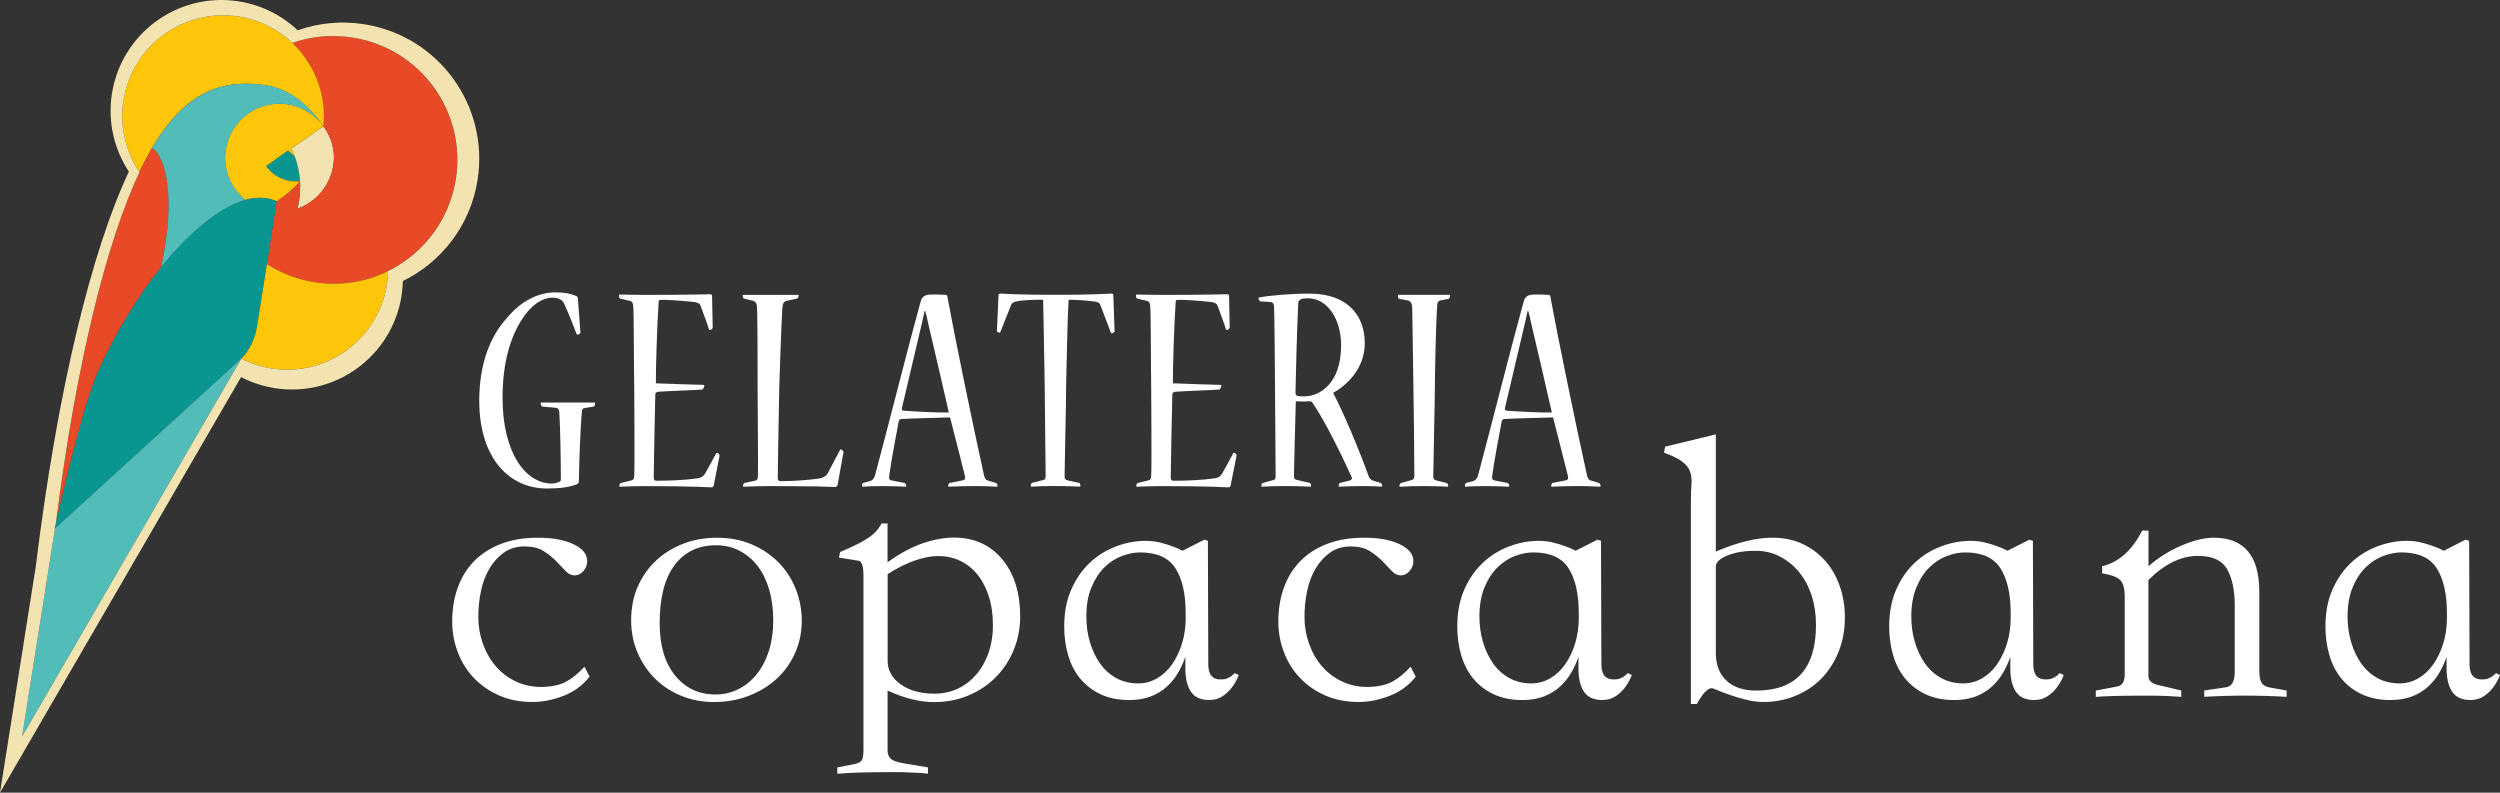
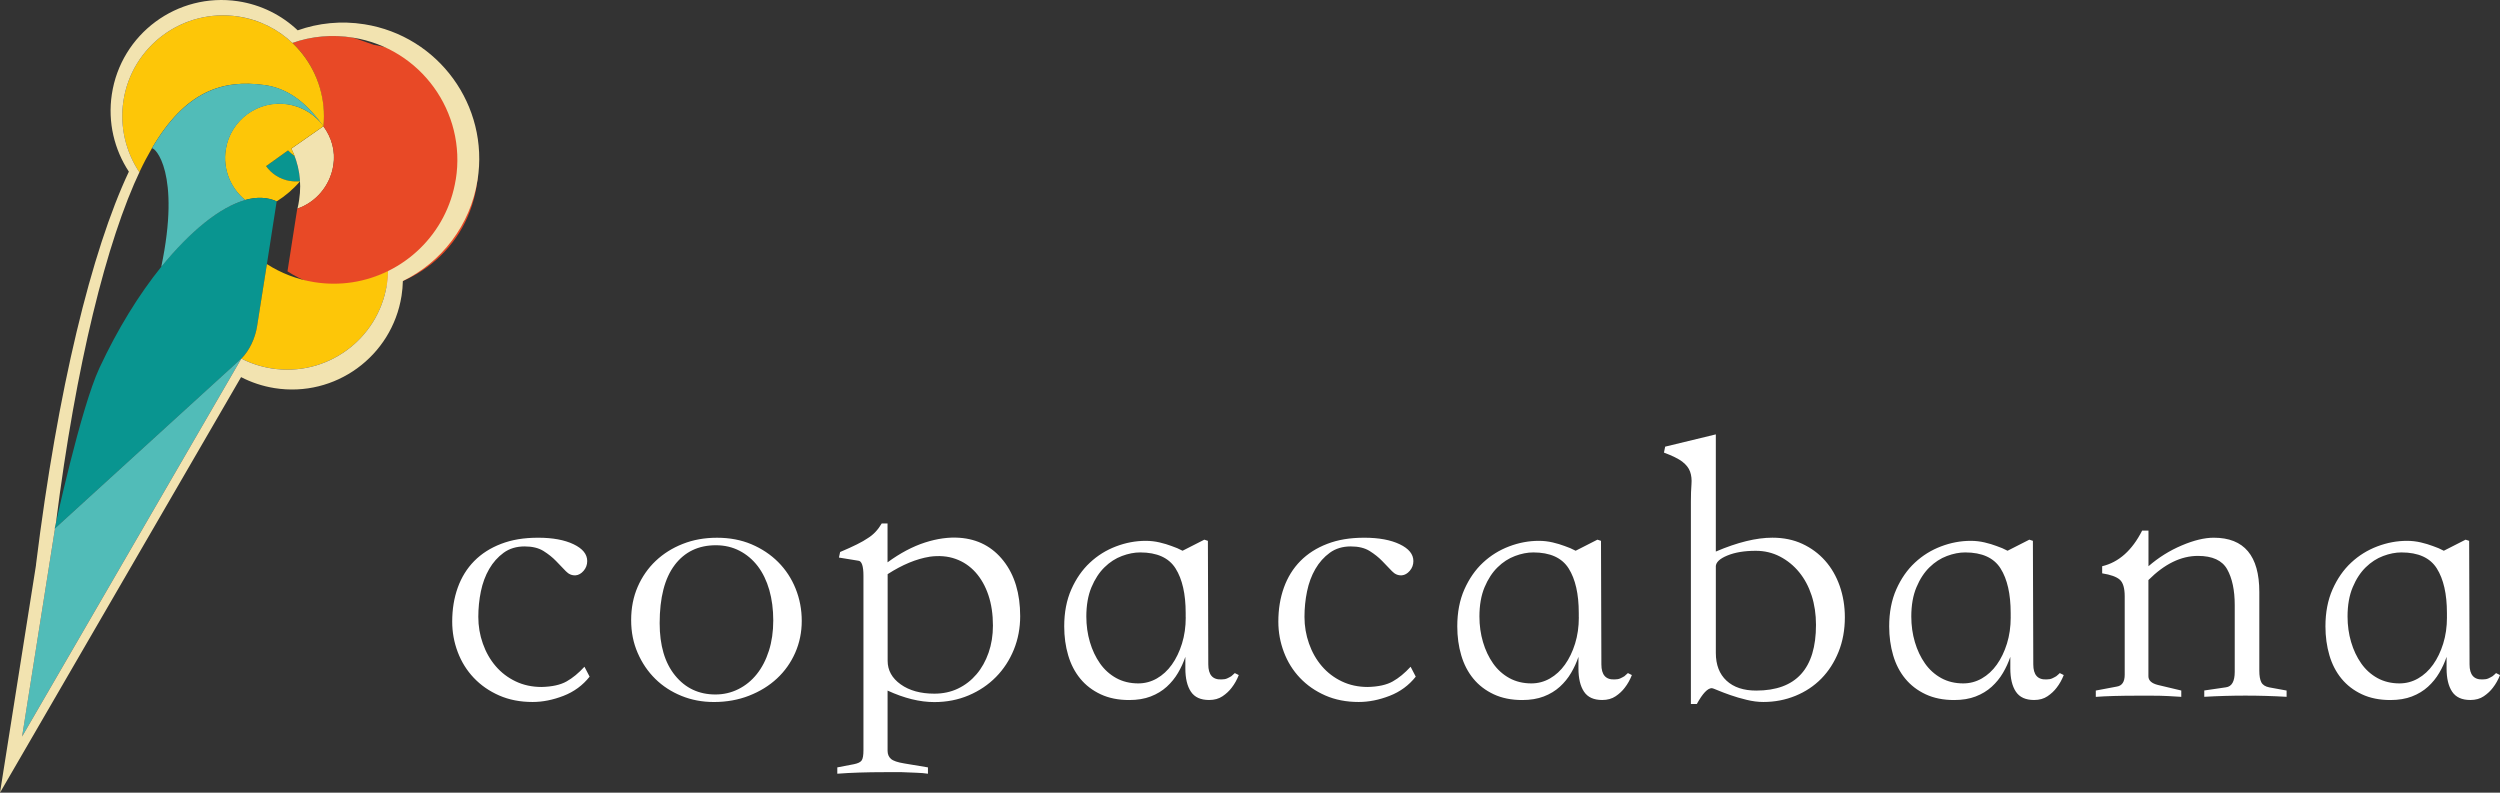
<svg xmlns="http://www.w3.org/2000/svg" version="1.1" viewBox="0 0 769.79 244.08">
  <rect x="0" y="0" width="769.79" height="244.08" fill="#333333" stroke="none" />
  <defs>
    <style> .cls-1 { fill: #f2e3b0; } .cls-2 { fill: #fdc608; } .cls-3 { fill: #51bcb8; } .cls-4 { fill: #fff; } .cls-5 { fill: #099590; } .cls-6 { fill: #e84926; } </style>
  </defs>
  <g>
    <g id="Layer_1">
      <g>
-         <path class="cls-4" d="M470.58,95.76c.38,1.34.67,2.58.86,3.63,1.91,8.12,5.26,22.46,6.4,27.62-3.34.1-10.61-.29-14.05-.57-.38-.1-.48-.29-.38-.86,1.53-6.5,4.3-18.35,6.21-26.38.19-.76.48-2.1.76-3.44h.19ZM472.3,90.7c-1.82,0-2.77.67-3.15,2.2-3.63,13.09-10.61,40.81-14.05,53.52-.38,1.15-.76,1.43-1.53,1.72l-2.1.57c-.28.1-.38.57-.38.86,0,.19,0,.29.19.29,1.43-.1,3.53-.19,5.92-.19,2.77,0,5.35.1,7.26.19.19,0,.28,0,.28-.19,0-.48-.28-.86-.57-.96l-3.92-.77c-.57-.1-.96-.28-.77-1.53.67-4.87,2.1-12.23,2.87-16.44.1-.57.38-.96.86-.96,3.34-.19,11.66-.38,15-.48,1.24,4.68,3.34,13.19,4.59,18.06.19.76-.1,1.24-.76,1.34l-3.92.77c-.38.1-.48.67-.48.96,0,.1,0,.19.19.19,2.58-.1,5.26-.19,8.41-.19,1.91,0,4.4.1,6.31.19.29,0,.29-.1.29-.19,0-.38-.19-.86-.57-.96l-2.49-.77c-.57-.1-.96-.76-1.15-1.72-3.34-15.1-8.98-42.43-11.28-55.04-.1-.29-.29-.38-.57-.38-1.24-.1-2.77-.1-4.4-.1h-.1ZM430.63,90.79c-.19,0-.19.1-.19.29,0,.57.19.96.48.96l2.58.48c.96.19,1.24,1.05,1.34,2.1,0,1.15.29,19.97.38,24.85.1,3.63.28,23.8.28,27.14,0,.86-.28,1.05-.96,1.24l-3.06.86c-.38.1-.57.57-.57.86,0,.19,0,.29.28.29,1.53-.1,4.21-.19,7.36-.19,3.44,0,5.92.1,7.07.19.29,0,.29-.1.29-.29,0-.38-.19-.76-.48-.86l-3.15-.77c-.57-.19-.96-.38-.96-1.15,0-2.87.48-22.55.48-26.09,0-3.73.28-20.74.76-26.95,0-.48.29-1.15.96-1.24l2.49-.48c.29,0,.48-.67.48-.96,0-.19,0-.29-.19-.29h-15.67ZM401.58,122.04c-2.1,0-2.68,0-2.68-1.24,0-1.63.48-20.64.86-27.62.1-1.05,1.34-1.34,2.87-1.34,6.21,0,10.32,6.5,10.32,14.53,0,11.66-6.59,15.67-11.28,15.67h-.09ZM420.22,105.51c0-8.12-5.07-15.1-17.01-15.1-6.5,0-12.62.67-15.39,1.15-.19,0-.29.1-.29.19,0,.38.29,1.05.67,1.05l2.96.19c.86.1,1.15.57,1.15,1.62.1,1.53.29,20.74.29,24.56,0,4.11.19,23.8.19,27.33,0,.86-.19,1.24-.76,1.34l-3.15.86c-.38.1-.48.57-.48.86,0,.19,0,.29.19.29,2.1-.1,4.49-.19,7.36-.19s5.45.1,7.55.19c.19,0,.19-.1.19-.29,0-.29-.1-.76-.38-.86l-4.11-.96c-.57-.1-.77-.38-.77-1.34,0-2.2.48-19.11.57-22.84,1.24.1,3.15.1,4.2,0,.48,0,.76.1.96.48,4.02,5.83,9.37,17.01,11.95,22.65.48.86-.1,1.15-.76,1.34l-2.77.67c-.29.1-.38.57-.38.96,0,.1,0,.19.19.19,2.39-.1,4.68-.19,7.17-.19,2.29,0,4.68.1,5.83.19.19,0,.19-.1.19-.29s-.1-.76-.48-.86l-2.48-.77c-.57-.28-.96-.67-1.24-1.43-2.96-8.32-8.03-20.16-10.89-25.52,3.73-2.1,9.75-7.07,9.75-15.39v-.1ZM380.75,140.29c.1-.38-.48-.86-.77-.86-.1,0-.19,0-.28.19-1.05,2.01-2.2,4.11-3.34,6.12-.48.86-1.15,1.34-2.2,1.53-4.21.57-8.6.76-12.81.76-.67,0-.86-.28-.86-1.24,0-1.81.38-21.6.48-25.13,0-.67.19-.96,1.05-1.05,4.59-.29,11.37-.48,13.38-.67.29,0,.67-.77.67-1.24,0-.1,0-.19-.19-.19-2.01,0-8.98-.29-14.72-.48-.1-2.77.38-18.83.86-25.13,0-.38.09-.57.86-.57,1.81-.1,7.45.38,10.13.67.96.19,1.62.38,1.91,1.15.86,2.49,1.81,4.78,2.58,7.26.09.19.19.19.28.19.29,0,.86-.38.86-.76l-.19-9.56c0-.48-.1-.67-.57-.67-1.05,0-5.83.19-20.64.19-2.58,0-5.54-.1-7.26-.1-.19,0-.19.1-.19.29,0,.38.09.86.38.96l2.87.67c.86.19,1.05.67,1.15,1.72.19,2.2.19,20.83.28,24.46,0,3.63.19,24.75,0,27.62,0,1.05-.38,1.43-.96,1.53l-3.15.77c-.38.1-.48.67-.48.96,0,.1,0,.19.19.19,2.29-.1,5.26-.19,7.74-.19,7.55,0,12.42.1,15.58.19,3.06.1,4.4.19,4.78.19.48,0,.67-.19.76-.57l1.82-9.17ZM342.81,91.17c0-.57-.1-.77-.57-.77-1.24,0-4.78.38-17.01.38-13.19,0-15.86-.38-17.11-.38-.57,0-.67.19-.67.67l-.48,10.89c0,.19.48.48.86.48q.1,0,.19-.19l3.34-8.41c.28-.67.86-.86,1.72-1.05,1.53-.38,6.12-.57,8.12-.48.19,6.97.38,22.65.48,26.47,0,3.63.29,24.56.29,27.71,0,1.05-.29,1.24-.86,1.34l-3.34.86c-.29.1-.38.67-.38.96,0,.1,0,.19.19.19,1.81-.1,4.11-.19,7.17-.19,3.44,0,6.02.1,7.74.19q.19,0,.19-.29c0-.38-.19-.76-.38-.86l-3.54-.77c-.67-.19-.96-.38-.96-1.24,0-2.96.48-22.46.48-28.09.1-4.02.38-20.55.77-26.28,2.1-.1,7.26.38,8.22.57s1.34.38,1.63,1.24l3.15,8.31q.1.19.19.19c.28,0,.96-.28.96-.57l-.38-10.89ZM284.9,95.76c.38,1.34.67,2.58.86,3.63,1.91,8.12,5.26,22.46,6.4,27.62-3.34.1-10.61-.29-14.05-.57-.38-.1-.48-.29-.38-.86,1.53-6.5,4.3-18.35,6.21-26.38.19-.76.48-2.1.76-3.44h.19ZM286.62,90.7c-1.82,0-2.77.67-3.15,2.2-3.63,13.09-10.61,40.81-14.05,53.52-.38,1.15-.76,1.43-1.53,1.72l-2.1.57c-.29.1-.38.57-.38.86,0,.19,0,.29.19.29,1.43-.1,3.54-.19,5.92-.19,2.77,0,5.35.1,7.26.19.19,0,.29,0,.29-.19,0-.48-.29-.86-.57-.96l-3.92-.77c-.57-.1-.96-.28-.77-1.53.67-4.87,2.1-12.23,2.87-16.44.1-.57.38-.96.86-.96,3.34-.19,11.66-.38,15-.48,1.24,4.68,3.34,13.19,4.59,18.06.19.76-.1,1.24-.76,1.34l-3.92.77c-.38.1-.48.67-.48.96,0,.1,0,.19.19.19,2.58-.1,5.26-.19,8.41-.19,1.91,0,4.4.1,6.31.19.29,0,.29-.1.29-.19,0-.38-.19-.86-.57-.96l-2.49-.77c-.57-.1-.96-.76-1.15-1.72-3.34-15.1-8.98-42.43-11.28-55.04-.1-.29-.29-.38-.57-.38-1.24-.1-2.77-.1-4.4-.1h-.1ZM228.89,90.79c-.19,0-.19.1-.19.19,0,.38.1.86.38.96l2.77.67c.96.29,1.24,1.05,1.24,2.1.19,2.1.19,21.41.19,25.04s.19,23.6.1,26.76c0,1.05-.29,1.34-.96,1.53l-3.15.67c-.29.1-.48.57-.48.86,0,.19,0,.29.19.29,3.15-.1,5.35-.19,7.74-.19,6.59,0,11.47.1,14.81.1,3.44.1,5.26.19,5.64.19s.67-.29.76-.77l1.81-10.03c0-.19-.57-.76-.76-.76-.1,0-.19,0-.29.1l-3.73,7.07c-.48.96-1.24,1.43-2.39,1.72-3.63.57-8.7.86-12.04.86-.67,0-1.05-.19-1.05-1.05,0-1.72.38-24.37.48-28.29.19-4.87.57-18.73.96-24.18.1-1.05.38-1.81,1.34-2.01l3.15-.67c.29-.1.48-.57.48-.96,0-.1,0-.19-.19-.19h-16.82ZM221.54,140.29c.1-.38-.48-.86-.76-.86-.1,0-.19,0-.29.19-1.05,2.01-2.2,4.11-3.34,6.12-.48.86-1.15,1.34-2.2,1.53-4.2.57-8.6.76-12.8.76-.67,0-.86-.28-.86-1.24,0-1.81.38-21.6.48-25.13,0-.67.19-.96,1.05-1.05,4.59-.29,11.37-.48,13.38-.67.29,0,.67-.77.67-1.24,0-.1,0-.19-.19-.19-2.01,0-8.98-.29-14.72-.48-.1-2.77.38-18.83.86-25.13,0-.38.1-.57.86-.57,1.82-.1,7.46.38,10.13.67.96.19,1.63.38,1.91,1.15.86,2.49,1.82,4.78,2.58,7.26.1.19.19.19.29.19.29,0,.86-.38.86-.76l-.19-9.56c0-.48-.1-.67-.57-.67-1.05,0-5.83.19-20.64.19-2.58,0-5.54-.1-7.26-.1-.19,0-.19.1-.19.29,0,.38.1.86.38.96l2.87.67c.86.19,1.05.67,1.15,1.72.19,2.2.19,20.83.29,24.46,0,3.63.19,24.75,0,27.62,0,1.05-.38,1.43-.96,1.53l-3.15.77c-.38.1-.48.67-.48.96,0,.1,0,.19.19.19,2.29-.1,5.26-.19,7.74-.19,7.55,0,12.42.1,15.58.19,3.06.1,4.4.19,4.78.19.48,0,.67-.19.77-.57l1.81-9.17ZM166.68,123.95c-.19,0-.19.1-.19.29,0,.28.19.96.57.96l4.2.38c.67.09.96.76.96,1.43.29,3.63.48,15.77.48,20.55,0,.48-.19.67-.57.86-.57.19-1.43.48-2.2.48-8.03,0-15.19-9.36-15.19-26.47,0-10.8,2.49-18.73,5.92-23.99,2.68-4.3,6.12-6.79,9.56-6.79,1.43,0,2.39.48,2.96,1.05.29.29.57.77.76,1.34,1.34,2.96,2.49,5.83,3.63,8.89.1.1.19.1.29.1.29,0,.86-.29.86-.67l-.76-10.23c0-.48-.1-.77-.48-.96-1.43-.67-3.54-1.15-6.4-1.15-5.45,0-10.8,2.77-15.1,8.03-5.07,5.54-8.41,14.05-8.41,25.33,0,17.87,9.37,27.04,20.83,27.04,3.73,0,6.98-.38,9.27-1.34.48-.28.57-.48.57-.86.09-6.12.48-17.1.96-21.6,0-.38.1-.86.76-.96l2.87-.48c.29-.1.38-.67.38-1.05,0-.1,0-.19-.19-.19h-16.34Z" />
        <path class="cls-4" d="M753.46,190.07c0,2.93-.39,5.63-1.16,8.11-.77,2.48-1.81,4.63-3.11,6.46-1.3,1.83-2.85,3.25-4.63,4.27-1.79,1.02-3.7,1.52-5.73,1.52-2.52,0-4.78-.55-6.77-1.64-1.99-1.1-3.66-2.6-5-4.51-1.34-1.91-2.38-4.1-3.11-6.58-.73-2.48-1.1-5.1-1.1-7.86,0-3.49.53-6.5,1.59-9.02,1.05-2.52,2.4-4.57,4.02-6.15,1.63-1.59,3.41-2.74,5.36-3.47,1.95-.73,3.82-1.1,5.61-1.1,5.2,0,8.84,1.65,10.91,4.94,2.07,3.29,3.11,7.86,3.11,13.71v1.34ZM742.67,214.45c1.91-.73,3.55-1.73,4.94-2.99,1.38-1.26,2.54-2.68,3.47-4.27.93-1.58,1.69-3.23,2.26-4.94v3.54c0,3.09.57,5.49,1.71,7.19,1.14,1.71,3.01,2.56,5.61,2.56,1.63,0,3.01-.39,4.14-1.16,1.14-.77,2.07-1.65,2.8-2.62.89-1.14,1.62-2.44,2.19-3.9l-1.22-.61c-.32.33-.69.65-1.1.98-.41.24-.83.47-1.28.67-.45.2-1,.3-1.64.3-2.76.16-4.14-1.38-4.14-4.63,0-6.34-.02-12.68-.06-19.02-.04-6.34-.06-12.68-.06-19.02l-1.1-.36-6.7,3.41c-1.06-.57-2.19-1.05-3.41-1.46-1.06-.41-2.28-.77-3.66-1.1-1.38-.32-2.8-.49-4.27-.49-3.09,0-6.14.57-9.14,1.71-3.01,1.14-5.69,2.8-8.05,5-2.36,2.19-4.27,4.94-5.73,8.23-1.46,3.29-2.19,7.09-2.19,11.4,0,3.17.41,6.14,1.22,8.9.81,2.76,2.05,5.16,3.72,7.19,1.67,2.03,3.76,3.64,6.28,4.82,2.52,1.18,5.44,1.77,8.78,1.77,2.52,0,4.73-.37,6.64-1.1M704.09,212.63l-5.36-.98c-1.22-.24-2.03-.77-2.44-1.58-.41-.81-.61-1.99-.61-3.54v-24.26c0-11.13-4.67-16.7-14.02-16.7-2.85,0-6.14.79-9.87,2.38-3.74,1.58-7.15,3.72-10.24,6.4v-10.97h-1.95c-3.09,6.09-7.19,9.75-12.31,10.97v2.19c2.6.41,4.41,1.06,5.42,1.95,1.01.89,1.52,2.6,1.52,5.12v24.14c0,2.19-.81,3.41-2.44,3.66l-6.46,1.22v1.95c3.01-.24,7.39-.37,13.16-.37h4.02c1.87,0,3.57.04,5.12.12,1.54.08,2.88.16,4.02.24v-1.95l-7.19-1.71c-1.95-.49-2.93-1.38-2.93-2.68v-29.62c4.96-4.96,10.04-7.44,15.24-7.44,4.47,0,7.48,1.38,9.02,4.14,1.54,2.76,2.32,6.42,2.32,10.97v20.6c0,2.92-.9,4.51-2.68,4.75l-6.7.98v1.95c8.45-.49,16.9-.49,25.35,0v-1.95ZM619.13,190.07c0,2.93-.39,5.63-1.16,8.11-.77,2.48-1.81,4.63-3.11,6.46-1.3,1.83-2.85,3.25-4.63,4.27-1.79,1.02-3.7,1.52-5.73,1.52-2.52,0-4.78-.55-6.77-1.64-1.99-1.1-3.66-2.6-5-4.51-1.34-1.91-2.38-4.1-3.11-6.58-.73-2.48-1.1-5.1-1.1-7.86,0-3.49.53-6.5,1.59-9.02,1.05-2.52,2.4-4.57,4.02-6.15,1.63-1.59,3.41-2.74,5.36-3.47,1.95-.73,3.82-1.1,5.61-1.1,5.2,0,8.84,1.65,10.91,4.94,2.07,3.29,3.11,7.86,3.11,13.71v1.34ZM608.34,214.45c1.91-.73,3.55-1.73,4.94-2.99,1.38-1.26,2.54-2.68,3.47-4.27.93-1.58,1.69-3.23,2.26-4.94v3.54c0,3.09.57,5.49,1.71,7.19,1.14,1.71,3.01,2.56,5.61,2.56,1.63,0,3.01-.39,4.14-1.16,1.14-.77,2.07-1.65,2.8-2.62.89-1.14,1.62-2.44,2.19-3.9l-1.22-.61c-.32.33-.69.65-1.1.98-.41.24-.83.47-1.28.67-.45.2-1,.3-1.64.3-2.76.16-4.14-1.38-4.14-4.63,0-6.34-.02-12.68-.06-19.02-.04-6.34-.06-12.68-.06-19.02l-1.1-.36-6.7,3.41c-1.06-.57-2.19-1.05-3.41-1.46-1.06-.41-2.28-.77-3.66-1.1-1.38-.32-2.8-.49-4.27-.49-3.09,0-6.14.57-9.14,1.71-3.01,1.14-5.69,2.8-8.05,5-2.36,2.19-4.27,4.94-5.73,8.23-1.46,3.29-2.19,7.09-2.19,11.4,0,3.17.41,6.14,1.22,8.9.81,2.76,2.05,5.16,3.72,7.19,1.67,2.03,3.76,3.64,6.28,4.82,2.52,1.18,5.44,1.77,8.78,1.77,2.52,0,4.73-.37,6.64-1.1M528.32,174.47c0-1.3,1.18-2.44,3.54-3.41,2.36-.98,5.28-1.46,8.78-1.46,2.68,0,5.16.59,7.44,1.77,2.27,1.18,4.25,2.79,5.91,4.82,1.66,2.03,2.94,4.43,3.84,7.19.89,2.76,1.34,5.77,1.34,9.02,0,13.49-6.14,20.24-18.41,20.24-3.9,0-6.95-1.02-9.14-3.05-2.19-2.03-3.29-4.88-3.29-8.53v-26.57ZM518.02,142.17c1.18.9,1.97,1.91,2.38,3.05.41,1.14.55,2.44.43,3.9-.12,1.46-.18,3.25-.18,5.36v62.29h1.83c1.79-3.25,3.33-4.88,4.63-4.88.16,0,.77.22,1.83.67,1.06.45,2.34.93,3.84,1.46,1.5.53,3.17,1.02,5,1.46,1.83.45,3.55.67,5.18.67,3.49,0,6.78-.63,9.87-1.89,3.09-1.26,5.75-3.03,7.98-5.3,2.23-2.27,4-5.02,5.3-8.23,1.3-3.21,1.95-6.77,1.95-10.67,0-3.41-.53-6.62-1.58-9.63-1.06-3.01-2.56-5.61-4.51-7.8-1.95-2.19-4.29-3.92-7.01-5.18-2.72-1.26-5.79-1.89-9.2-1.89-4.96,0-10.77,1.42-17.43,4.27v-36.08l-15.6,3.78-.37,1.83c2.6.97,4.49,1.91,5.67,2.8M486.15,190.07c0,2.93-.39,5.63-1.16,8.11-.77,2.48-1.81,4.63-3.11,6.46-1.3,1.83-2.85,3.25-4.63,4.27-1.79,1.02-3.7,1.52-5.73,1.52-2.52,0-4.78-.55-6.77-1.64-1.99-1.1-3.66-2.6-5-4.51-1.34-1.91-2.38-4.1-3.11-6.58-.73-2.48-1.1-5.1-1.1-7.86,0-3.49.53-6.5,1.58-9.02,1.06-2.52,2.4-4.57,4.02-6.15,1.62-1.59,3.41-2.74,5.36-3.47,1.95-.73,3.82-1.1,5.61-1.1,5.2,0,8.84,1.65,10.91,4.94,2.07,3.29,3.11,7.86,3.11,13.71v1.34ZM475.36,214.45c1.91-.73,3.55-1.73,4.94-2.99,1.38-1.26,2.54-2.68,3.47-4.27.93-1.58,1.69-3.23,2.26-4.94v3.54c0,3.09.57,5.49,1.71,7.19,1.14,1.71,3,2.56,5.61,2.56,1.62,0,3-.39,4.14-1.16,1.14-.77,2.07-1.65,2.8-2.62.89-1.14,1.62-2.44,2.19-3.9l-1.22-.61c-.33.33-.69.65-1.1.98-.41.24-.83.47-1.28.67-.45.2-1,.3-1.65.3-2.76.16-4.14-1.38-4.14-4.63,0-6.34-.02-12.68-.06-19.02-.04-6.34-.06-12.68-.06-19.02l-1.1-.36-6.7,3.41c-1.06-.57-2.19-1.05-3.41-1.46-1.06-.41-2.28-.77-3.66-1.1-1.38-.32-2.8-.49-4.27-.49-3.09,0-6.14.57-9.14,1.71-3.01,1.14-5.69,2.8-8.05,5-2.36,2.19-4.26,4.94-5.73,8.23-1.46,3.29-2.19,7.09-2.19,11.4,0,3.17.4,6.14,1.22,8.9.81,2.76,2.05,5.16,3.72,7.19,1.66,2.03,3.76,3.64,6.28,4.82,2.52,1.18,5.44,1.77,8.78,1.77,2.52,0,4.73-.37,6.64-1.1M434.34,205.31c-1.79,1.95-3.62,3.46-5.49,4.51-1.87,1.06-4.43,1.63-7.68,1.71-2.92,0-5.59-.57-7.98-1.71-2.4-1.14-4.45-2.7-6.16-4.69-1.71-1.99-3.03-4.31-3.96-6.95-.93-2.64-1.4-5.38-1.4-8.23,0-2.68.26-5.3.79-7.86.53-2.56,1.38-4.86,2.56-6.89,1.18-2.03,2.66-3.7,4.45-5,1.79-1.3,3.94-1.95,6.46-1.95,2.36,0,4.29.47,5.79,1.4,1.5.94,2.8,1.97,3.9,3.11,1.1,1.14,2.09,2.18,2.99,3.11.89.94,1.91,1.36,3.05,1.28.89-.08,1.71-.55,2.44-1.4.73-.85,1.1-1.85,1.1-2.99,0-2.11-1.4-3.84-4.21-5.18-2.8-1.34-6.44-2.01-10.91-2.01s-8.11.63-11.4,1.89c-3.29,1.26-6.05,3.03-8.29,5.3-2.24,2.28-3.92,5-5.06,8.17-1.14,3.17-1.71,6.66-1.71,10.48,0,3.25.57,6.38,1.71,9.39,1.14,3.01,2.78,5.65,4.94,7.92,2.15,2.27,4.75,4.08,7.8,5.42,3.05,1.34,6.48,2.01,10.3,2.01,3.09,0,6.26-.63,9.51-1.89,3.25-1.26,5.93-3.23,8.05-5.91l-1.58-3.05ZM365.11,190.07c0,2.93-.39,5.63-1.16,8.11-.77,2.48-1.81,4.63-3.11,6.46-1.3,1.83-2.85,3.25-4.63,4.27-1.79,1.02-3.7,1.52-5.73,1.52-2.52,0-4.78-.55-6.77-1.64-1.99-1.1-3.66-2.6-5-4.51-1.34-1.91-2.38-4.1-3.11-6.58-.73-2.48-1.1-5.1-1.1-7.86,0-3.49.53-6.5,1.58-9.02,1.06-2.52,2.4-4.57,4.02-6.15,1.62-1.59,3.41-2.74,5.36-3.47,1.95-.73,3.82-1.1,5.61-1.1,5.2,0,8.84,1.65,10.91,4.94,2.07,3.29,3.11,7.86,3.11,13.71v1.34ZM354.32,214.45c1.91-.73,3.55-1.73,4.94-2.99,1.38-1.26,2.54-2.68,3.47-4.27.93-1.58,1.69-3.23,2.26-4.94v3.54c0,3.09.57,5.49,1.71,7.19,1.14,1.71,3,2.56,5.61,2.56,1.62,0,3-.39,4.14-1.16,1.14-.77,2.07-1.65,2.8-2.62.89-1.14,1.62-2.44,2.19-3.9l-1.22-.61c-.33.33-.69.65-1.1.98-.41.24-.83.47-1.28.67-.45.2-1,.3-1.65.3-2.76.16-4.14-1.38-4.14-4.63,0-6.34-.02-12.68-.06-19.02-.04-6.34-.06-12.68-.06-19.02l-1.1-.36-6.7,3.41c-1.06-.57-2.19-1.05-3.41-1.46-1.06-.41-2.28-.77-3.66-1.1-1.38-.32-2.8-.49-4.27-.49-3.09,0-6.14.57-9.14,1.71-3.01,1.14-5.69,2.8-8.04,5-2.36,2.19-4.27,4.94-5.73,8.23-1.46,3.29-2.19,7.09-2.19,11.4,0,3.17.4,6.14,1.22,8.9.81,2.76,2.05,5.16,3.72,7.19,1.66,2.03,3.76,3.64,6.28,4.82,2.52,1.18,5.44,1.77,8.78,1.77,2.52,0,4.73-.37,6.64-1.1M286.24,171.42c2.93-.4,5.59-.18,7.98.67,2.4.85,4.45,2.24,6.16,4.14,1.71,1.91,3.03,4.25,3.96,7.01.93,2.76,1.4,5.89,1.4,9.39,0,3.01-.45,5.79-1.34,8.35-.9,2.56-2.13,4.78-3.72,6.64-1.59,1.87-3.47,3.33-5.67,4.39-2.19,1.06-4.63,1.58-7.31,1.58-4.23,0-7.68-.95-10.36-2.86-2.68-1.91-4.02-4.33-4.02-7.25v-26.69c4.55-2.93,8.86-4.71,12.92-5.36M273.32,161.19h-1.83c-1.14,1.95-2.56,3.46-4.27,4.51-1.63,1.14-4.47,2.56-8.53,4.27l-.37,1.71,5.97.97c1.05.08,1.58,1.63,1.58,4.63v53.76c0,1.54-.18,2.58-.55,3.11-.36.53-1.16.91-2.38,1.16l-5.12.98v1.95c2.11-.16,4.37-.29,6.77-.36,2.4-.08,5.02-.12,7.86-.12h5.24c1.63.08,3.11.14,4.45.18,1.34.04,2.54.14,3.59.3v-1.95l-7.31-1.22c-2.03-.33-3.39-.79-4.08-1.4-.69-.61-1.04-1.44-1.04-2.5v-18.53c5.12,2.36,9.91,3.54,14.38,3.54,3.82,0,7.35-.69,10.6-2.07,3.25-1.38,6.05-3.27,8.41-5.67,2.36-2.4,4.18-5.2,5.49-8.41,1.3-3.21,1.95-6.64,1.95-10.3,0-6.99-1.71-12.66-5.12-17.01-3.41-4.35-7.92-6.72-13.53-7.13-3.33-.24-6.89.24-10.67,1.46-3.78,1.22-7.62,3.25-11.52,6.1v-11.95ZM207.74,173.98c3.09-4.06,7.31-6.09,12.68-6.09,2.68,0,5.12.57,7.31,1.71,2.19,1.14,4.06,2.72,5.61,4.75,1.54,2.03,2.72,4.47,3.54,7.31.81,2.85,1.22,5.97,1.22,9.39s-.45,6.52-1.34,9.32c-.89,2.8-2.13,5.2-3.72,7.19-1.58,1.99-3.47,3.53-5.67,4.63-2.19,1.1-4.55,1.65-7.07,1.65-5.12,0-9.26-1.95-12.43-5.85-3.17-3.9-4.75-9.26-4.75-16.09,0-7.88,1.54-13.85,4.63-17.92M230.66,214.21c3.33-1.3,6.2-3.07,8.59-5.3,2.4-2.23,4.27-4.88,5.61-7.92,1.34-3.05,2.01-6.32,2.01-9.81s-.63-6.81-1.89-9.93c-1.26-3.13-3.05-5.85-5.36-8.17-2.32-2.32-5.06-4.14-8.23-5.49-3.17-1.34-6.7-2.01-10.6-2.01s-7.33.63-10.54,1.89c-3.21,1.26-5.99,3.01-8.35,5.24-2.36,2.24-4.21,4.9-5.55,7.98-1.34,3.09-2.01,6.5-2.01,10.24s.67,7.03,2.01,10.12c1.34,3.09,3.15,5.75,5.42,7.98,2.27,2.24,4.96,3.98,8.05,5.24,3.09,1.26,6.42,1.89,10,1.89,3.9,0,7.52-.65,10.85-1.95M179.95,205.31c-1.79,1.95-3.62,3.46-5.49,4.51-1.87,1.06-4.43,1.63-7.68,1.71-2.93,0-5.59-.57-7.98-1.71-2.4-1.14-4.45-2.7-6.16-4.69-1.71-1.99-3.03-4.31-3.96-6.95-.94-2.64-1.4-5.38-1.4-8.23,0-2.68.26-5.3.79-7.86.53-2.56,1.38-4.86,2.56-6.89,1.18-2.03,2.66-3.7,4.45-5,1.79-1.3,3.94-1.95,6.46-1.95,2.36,0,4.29.47,5.79,1.4,1.5.94,2.8,1.97,3.9,3.11,1.1,1.14,2.09,2.18,2.99,3.11.89.94,1.91,1.36,3.05,1.28.89-.08,1.71-.55,2.44-1.4.73-.85,1.1-1.85,1.1-2.99,0-2.11-1.4-3.84-4.2-5.18-2.8-1.34-6.44-2.01-10.91-2.01s-8.11.63-11.4,1.89c-3.29,1.26-6.05,3.03-8.29,5.3-2.24,2.28-3.92,5-5.06,8.17-1.14,3.17-1.71,6.66-1.71,10.48,0,3.25.57,6.38,1.71,9.39,1.14,3.01,2.78,5.65,4.94,7.92,2.15,2.27,4.75,4.08,7.8,5.42,3.05,1.34,6.48,2.01,10.3,2.01,3.09,0,6.26-.63,9.51-1.89,3.25-1.26,5.93-3.23,8.05-5.91l-1.59-3.05Z" />
        <g>
          <path class="cls-5" d="M90.71,48.06c-.72-.53-1.4-1.11-2.03-1.73l-6.75,4.83h0c1.68,2.36,4.26,4.07,7.34,4.58,1.05.18,2.1.2,3.11.08-.16-2.7-.74-5.3-1.68-7.76" />
          <path class="cls-1" d="M99.6,38.86l-9.89,6.9c2.34,4.72,3.27,10.19,2.4,15.79-.14.9-.29,1.84-.52,2.7,5.66-1.95,10.04-6.94,11.04-13.26.72-4.56-.52-8.67-3.03-12.13" />
          <path class="cls-2" d="M89.27,55.72c-3.08-.51-5.66-2.22-7.34-4.57h0s6.75-4.83,6.75-4.83c.63.63,1.31,1.2,2.03,1.73-.35-.99-.54-1.37-1-2.31l9.89-6.9c-2.51-3.46-6.41-6-10.97-6.73-9.12-1.44-17.68,4.78-19.13,13.9-.97,6.1,1.5,11.94,5.96,15.58,3.58-.99,6.88-.91,9.74.42,2.69-1.69,5.12-3.77,7.19-6.2-1.01.11-2.06.08-3.11-.1" />
          <polyline class="cls-2" points="92.43 55.81 92.43 55.81 92.43 55.81 92.43 55.81" />
-           <path class="cls-6" d="M108.73,11.59c-6.52-1.04-12.89-.43-18.7,1.62,6.78,6.41,10.51,15.76,9.51,25.64,2.51,3.46,3.85,7.64,3.07,12.19-1.07,6.27-5.42,11.25-11.08,13.2h0c.23-.86.41-1.74.56-2.64.31-1.93.4-3.91.29-5.78-2.07,2.43-4.55,4.52-7.24,6.21l-3.01,19.31c4.28,2.75,9.19,4.68,14.53,5.54,20.79,3.33,40.34-10.82,43.67-31.61,3.33-20.79-10.82-40.34-31.61-43.67" />
+           <path class="cls-6" d="M108.73,11.59c-6.52-1.04-12.89-.43-18.7,1.62,6.78,6.41,10.51,15.76,9.51,25.64,2.51,3.46,3.85,7.64,3.07,12.19-1.07,6.27-5.42,11.25-11.08,13.2h0l-3.01,19.31c4.28,2.75,9.19,4.68,14.53,5.54,20.79,3.33,40.34-10.82,43.67-31.61,3.33-20.79-10.82-40.34-31.61-43.67" />
          <path class="cls-2" d="M73.28,5.07c-16.96-2.53-32.77,9.14-35.3,26.09-1.19,7.93.79,15.68,4.93,21.87,1.25-2.66,2.57-5.16,3.86-7.37,10.23-17.49,21.6-21.3,34.69-19.46,6.78.95,12.33,4.89,17.5,11.86.22.26.43.53.63.8,1.65-16.37-9.85-31.32-26.31-33.78" />
          <path class="cls-5" d="M79.04,101.29l3.14-19.97,3.01-19.3c-2.81-1.31-6.08-1.47-9.67-.45-7.8,2.22-17.03,9.62-25.88,20.6-6.84,8.48-13.42,19.11-19.04,31.17-5.79,12.41-13.79,49.48-13.79,49.48l57.55-52.46c2.46-2.5,4.22-6.18,4.81-9.94" />
          <path class="cls-2" d="M96.72,86.87c-5.35-.86-10.26-2.8-14.54-5.55l-3.16,20.01.14-.87c-.6,3.76-2.35,7.44-4.81,9.94l-.02.02c2.84,1.45,5.95,2.49,9.27,3.02,16.94,2.68,32.85-8.87,35.53-25.81.22-1.4.34-2.78.37-4.16-6.82,3.34-14.7,4.7-22.77,3.4" />
-           <path class="cls-6" d="M30.61,113.33c5.62-12.05,12.22-22.68,19.04-31.16,6.22-29.56-2.08-36.88-2.87-36.52-11.77,19.99-22.72,61.32-29.54,115.3,1.7-7.66,8.37-36.88,13.38-47.62" />
          <polygon class="cls-3" points="6.84 226.51 6.8 226.8 74.34 110.36 16.94 162.69 6.84 226.51" />
          <path class="cls-3" d="M75.52,61.6c-4.44-3.64-6.93-9.46-5.97-15.54,1.44-9.12,10.01-15.34,19.13-13.9,2.82.45,5.36,1.57,7.49,3.18,1.31.99,2.46,2.19,3.42,3.51-5.33-7.45-11.06-11.69-18.09-12.67-13.08-1.83-24.51,2.03-34.73,19.48,0,0,0,0,0,0,.93-.35,8.96,7.54,2.88,36.52.02,0-.02,0,0,0,8.93-10.97,18.03-18.37,25.85-20.59" />
          <path class="cls-1" d="M140.33,55.27c-2.7,16.86-16.07,29.35-32.11,31.69,3.96-.58,7.76-1.76,11.27-3.49-.03,1.37-.15,2.76-.37,4.16-2.68,16.94-18.59,28.5-35.53,25.81-3.32-.53-6.43-1.57-9.27-3.02l.02-.02.02-.05-.03.03L6.8,226.8l.05-.29,10.09-63.8-.12.11s.15-.69.42-1.92c6.12-48.46,15.58-86.72,25.97-108.48-.1.2-.2.4-.29.61-4.13-6.18-6.11-13.93-4.93-21.87,2.53-16.94,18.34-28.62,35.3-26.09,6.58.98,12.36,3.96,16.83,8.23-.03-.03-.05-.05-.08-.08,5.81-2.06,12.18-2.67,18.7-1.62,20.79,3.33,34.94,22.88,31.61,43.67M112.19,7.47c-7.14-1.13-14.15-.39-20.52,1.87-4.9-4.64-11.23-7.88-18.41-8.96-18.66-2.79-36.04,10.06-38.83,28.69-1.29,8.64.79,17.01,5.25,23.78-11.49,24.37-21.93,67.04-28.6,121.03l.03-.03L.05,243.76l-.05.32,74.23-127.96c3.16,1.63,6.63,2.8,10.33,3.39,18.63,2.95,36.13-9.76,39.08-28.4.24-1.54.37-3.06.41-4.57,11.85-5.81,20.78-17.08,23-31.1,3.62-22.87-11.98-44.35-34.86-47.97" />
        </g>
      </g>
    </g>
  </g>
</svg>